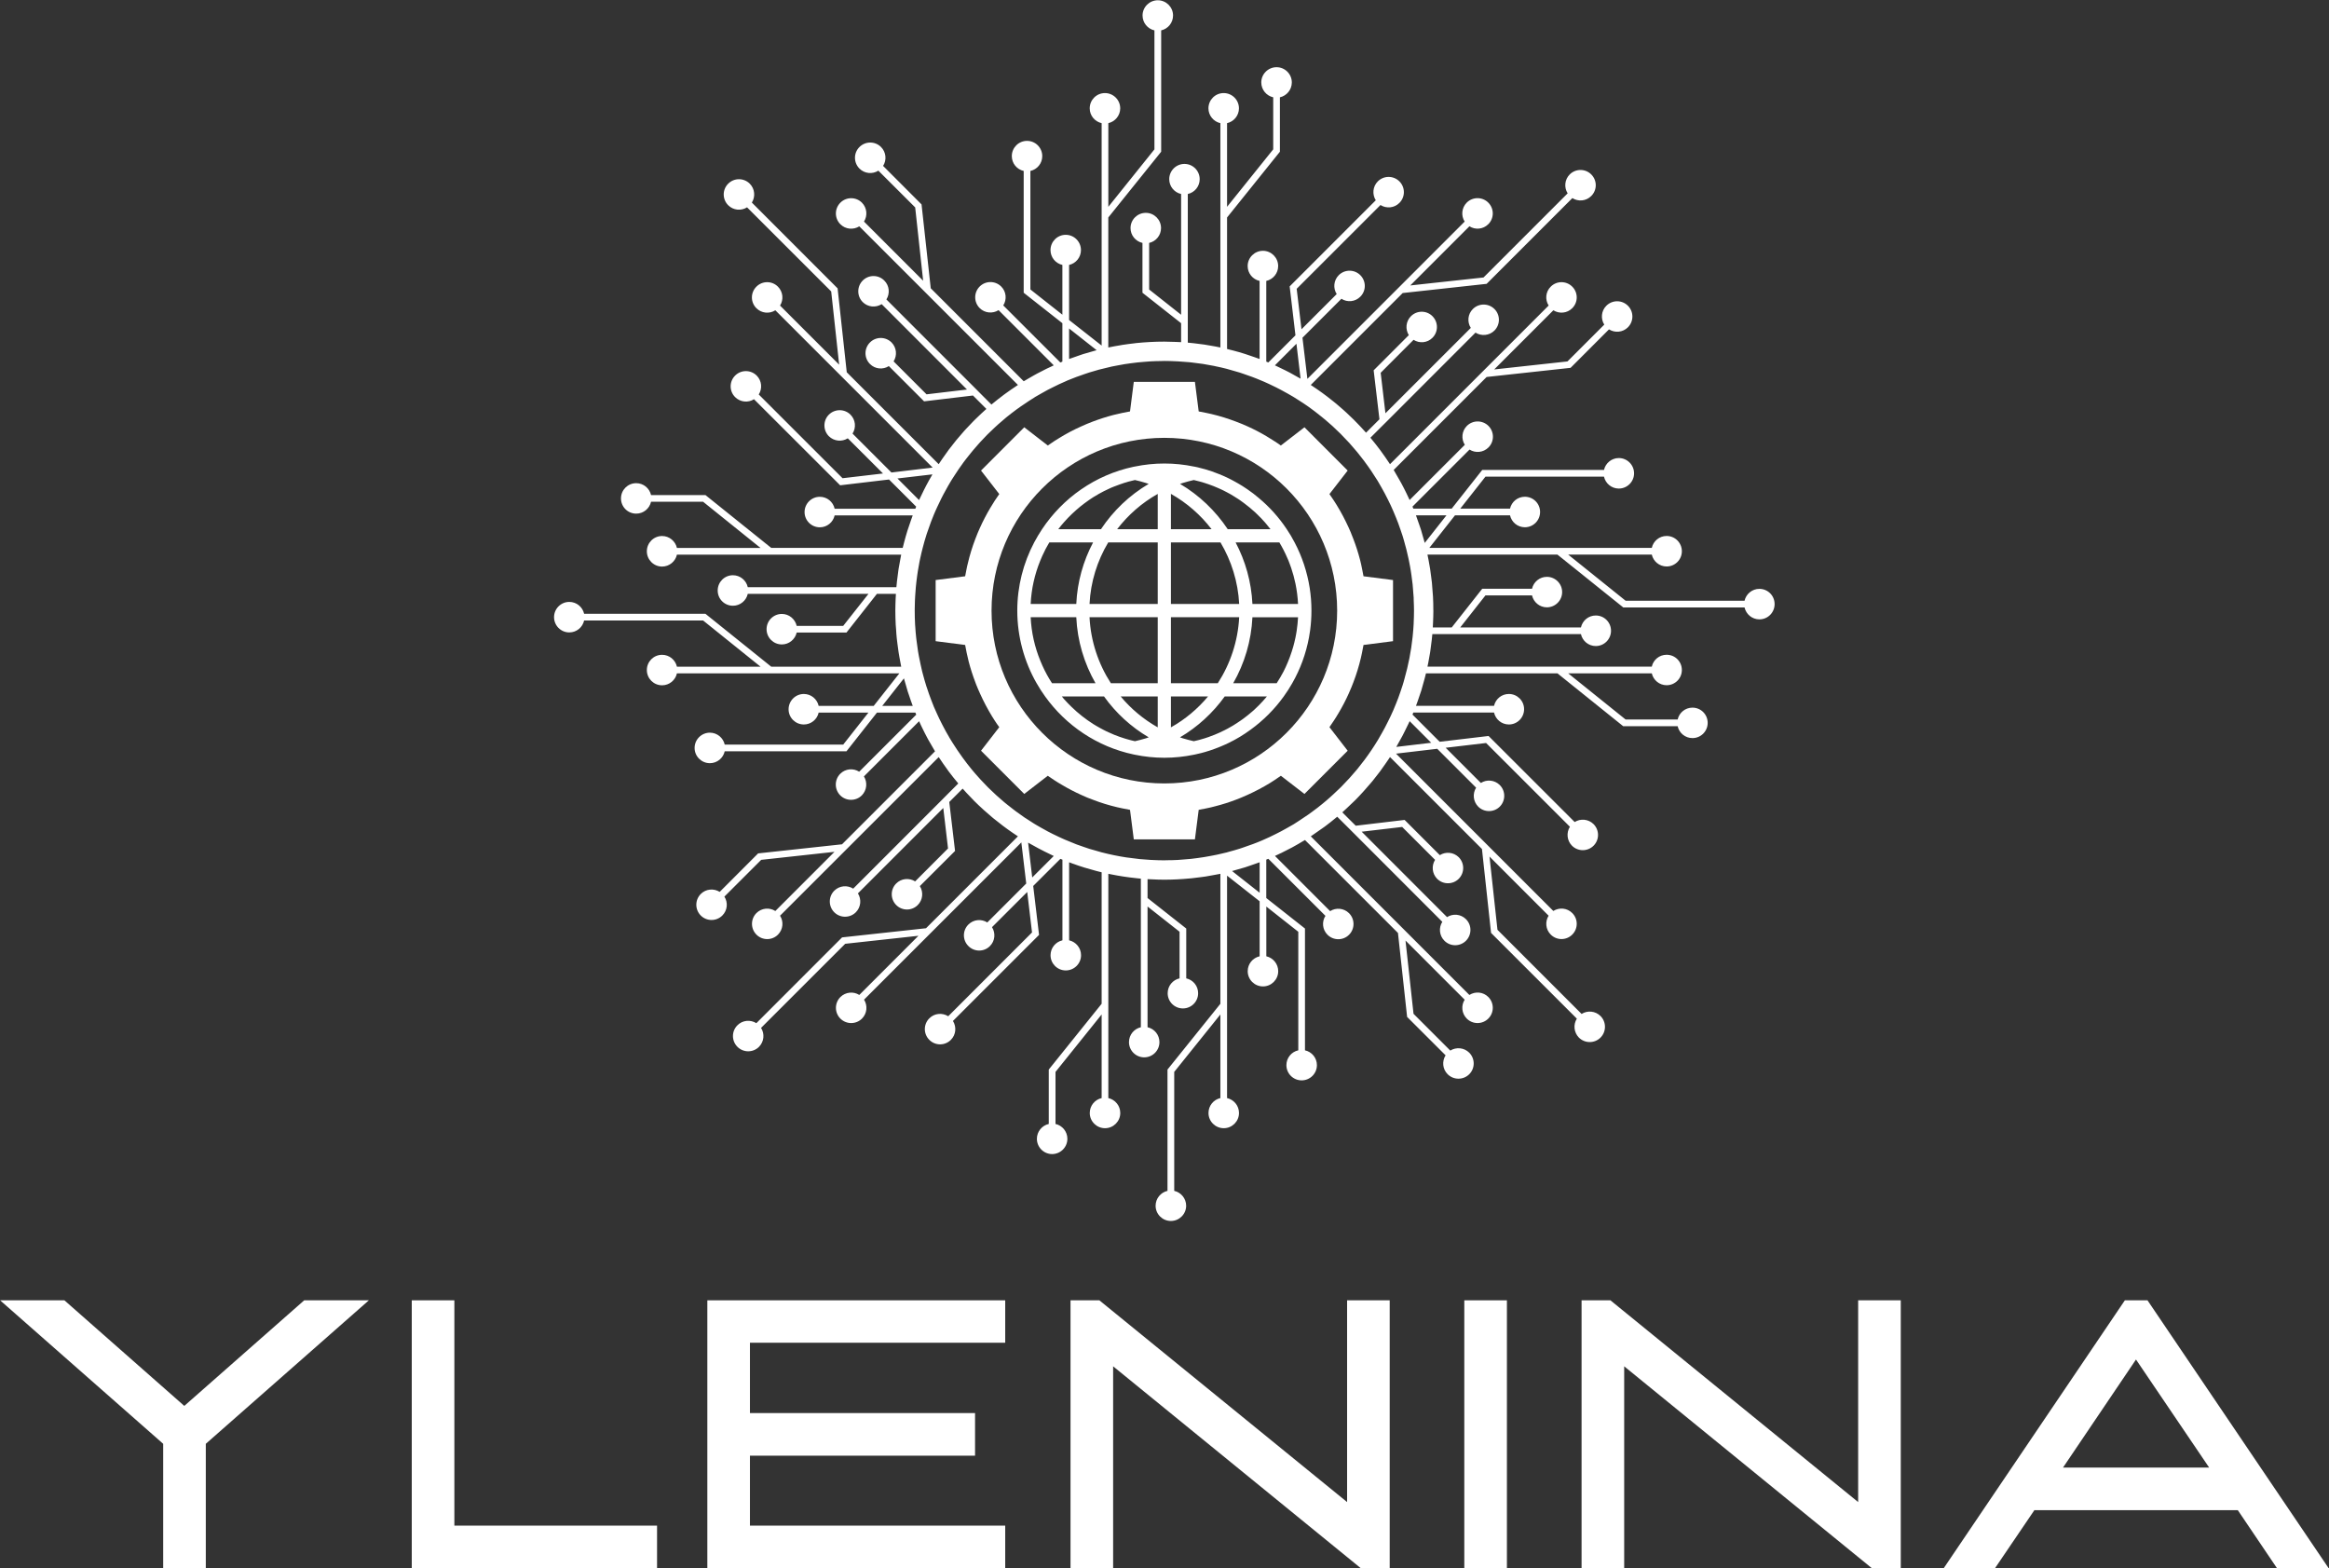
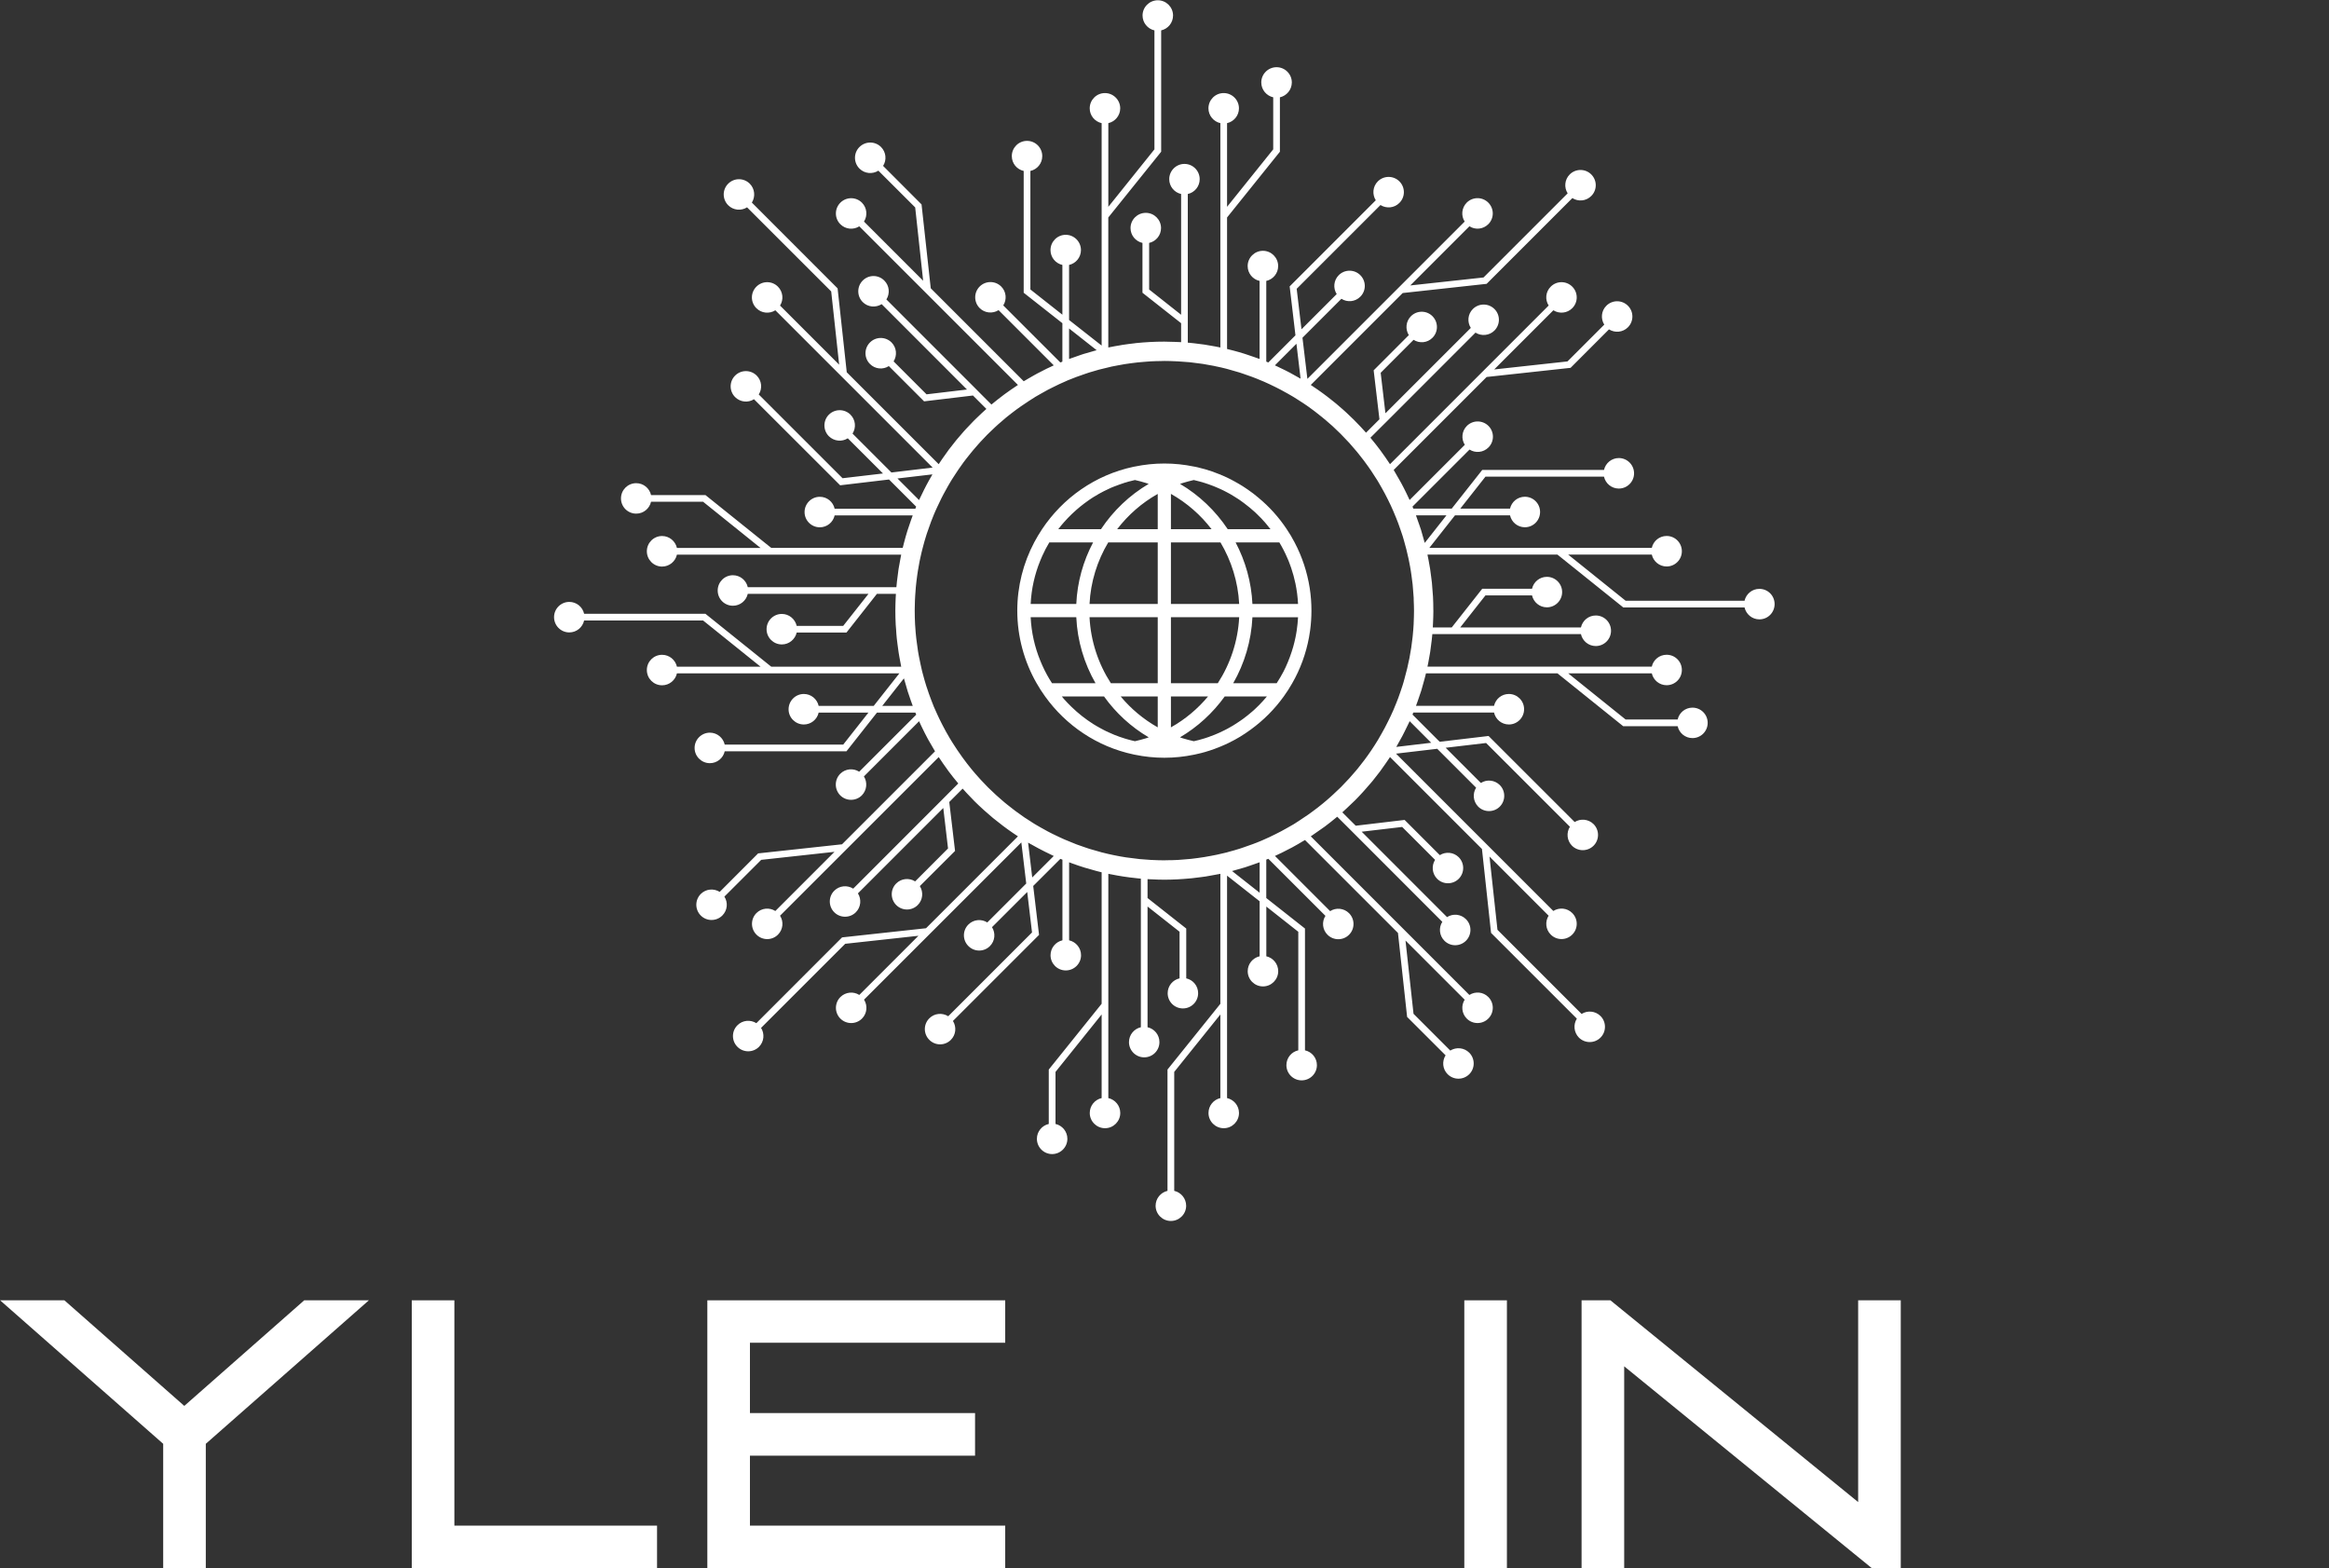
<svg xmlns="http://www.w3.org/2000/svg" zoomAndPan="magnify" preserveAspectRatio="xMidYMid meet" version="1.0" viewBox="91 118.15 193.02 129.97">
  <rect x="91" y="118.15" width="193.02" height="129.97" fill="#333333" stroke="none" />
  <defs>
    <g />
    <clipPath id="09065ae232">
      <path d="M 136.918 118.172 L 238.168 118.172 L 238.168 219.422 L 136.918 219.422 Z M 136.918 118.172 " clip-rule="nonzero" />
    </clipPath>
  </defs>
  <path fill="#ffffff" d="M 195.312 159.41 C 195.172 159.297 195.031 159.18 194.883 159.062 C 194.875 159.059 194.867 159.055 194.863 159.047 C 194.719 158.941 194.574 158.836 194.43 158.734 C 194.371 158.695 194.312 158.652 194.258 158.617 C 194.16 158.551 194.066 158.492 193.973 158.43 C 193.871 158.363 193.766 158.301 193.656 158.238 C 193.547 158.176 193.441 158.113 193.332 158.055 C 193.223 157.996 193.113 157.938 193.004 157.879 C 192.895 157.824 192.781 157.77 192.672 157.715 C 192.562 157.664 192.449 157.613 192.332 157.562 C 192.219 157.516 192.105 157.469 191.988 157.422 C 191.629 157.277 191.266 157.148 190.895 157.043 C 190.684 156.984 190.469 156.93 190.254 156.875 C 190.188 156.863 190.121 156.848 190.051 156.832 L 189.938 156.812 C 189.148 156.648 188.332 156.562 187.496 156.562 C 186.668 156.562 185.848 156.648 185.059 156.812 L 184.945 156.832 C 181.762 157.508 179.082 159.422 177.363 162.004 C 177.129 162.359 176.91 162.723 176.711 163.098 C 175.809 164.805 175.309 166.734 175.309 168.754 C 175.309 170.914 175.887 172.98 176.91 174.77 C 176.91 174.77 176.91 174.773 176.914 174.773 C 177.129 175.148 177.359 175.516 177.617 175.867 C 179.336 178.262 181.918 180.031 184.945 180.672 L 185.059 180.695 C 185.848 180.859 186.668 180.945 187.496 180.945 C 188.332 180.945 189.148 180.859 189.938 180.695 L 190.051 180.672 C 190.238 180.633 190.422 180.59 190.605 180.543 C 190.613 180.539 190.621 180.539 190.625 180.535 C 190.789 180.496 190.945 180.449 191.098 180.398 C 191.148 180.387 191.195 180.371 191.242 180.355 C 191.387 180.309 191.527 180.262 191.668 180.207 C 191.688 180.203 191.711 180.195 191.727 180.184 C 191.867 180.137 192.004 180.082 192.137 180.023 C 192.148 180.023 192.156 180.02 192.168 180.012 C 192.262 179.977 192.355 179.938 192.445 179.891 C 192.473 179.883 192.496 179.871 192.52 179.859 C 192.711 179.777 192.895 179.684 193.078 179.586 C 193.105 179.574 193.133 179.562 193.16 179.547 C 193.23 179.512 193.301 179.473 193.371 179.434 C 193.504 179.359 193.637 179.285 193.766 179.207 C 193.914 179.117 194.059 179.023 194.207 178.926 C 194.359 178.824 194.512 178.719 194.66 178.609 C 195.707 177.848 196.633 176.922 197.391 175.867 C 197.645 175.516 197.879 175.152 198.094 174.773 C 198.762 173.609 199.238 172.32 199.488 170.957 C 199.523 170.758 199.555 170.562 199.582 170.367 C 199.652 169.836 199.688 169.297 199.688 168.754 C 199.688 168.121 199.641 167.504 199.547 166.895 C 199.336 165.543 198.906 164.262 198.293 163.102 C 198.098 162.723 197.879 162.355 197.641 162.004 C 196.996 161.031 196.211 160.156 195.312 159.41 M 179.18 161.426 C 179.285 161.309 179.391 161.195 179.496 161.082 C 179.602 160.969 179.711 160.859 179.824 160.754 C 179.941 160.641 180.055 160.535 180.172 160.434 C 180.285 160.332 180.402 160.23 180.52 160.137 C 180.641 160.035 180.766 159.941 180.887 159.852 C 181.012 159.754 181.141 159.664 181.266 159.578 C 181.379 159.504 181.488 159.426 181.602 159.355 C 181.676 159.309 181.75 159.266 181.82 159.227 C 181.902 159.176 181.984 159.129 182.062 159.082 C 182.199 159.004 182.336 158.93 182.477 158.859 C 182.613 158.789 182.758 158.719 182.902 158.656 C 183.043 158.586 183.191 158.523 183.336 158.469 C 183.484 158.406 183.637 158.352 183.785 158.301 C 183.918 158.25 184.059 158.199 184.195 158.16 C 184.242 158.145 184.289 158.133 184.336 158.121 C 184.457 158.078 184.574 158.047 184.699 158.02 C 184.816 157.984 184.938 157.957 185.059 157.93 L 185.062 157.93 C 185.371 158 185.676 158.082 185.977 158.176 C 186.055 158.199 186.125 158.223 186.199 158.25 C 184.609 159.188 183.258 160.48 182.246 162.004 L 178.707 162.004 C 178.855 161.809 179.012 161.613 179.18 161.426 M 176.418 168.203 C 176.477 166.945 176.754 165.734 177.215 164.605 C 177.266 164.469 177.324 164.34 177.383 164.211 C 177.555 163.828 177.746 163.457 177.965 163.098 L 181.594 163.098 C 180.773 164.648 180.281 166.383 180.199 168.203 Z M 177.383 173.293 C 177.324 173.168 177.266 173.035 177.215 172.898 C 176.754 171.773 176.477 170.559 176.418 169.301 L 176.418 169.297 L 180.199 169.297 L 180.199 169.301 C 180.289 171.266 180.855 173.129 181.793 174.77 L 178.188 174.77 C 177.883 174.301 177.613 173.809 177.383 173.293 M 185.977 179.332 C 185.676 179.422 185.371 179.504 185.062 179.574 L 185.059 179.574 C 184.938 179.551 184.816 179.52 184.699 179.488 C 184.574 179.457 184.457 179.426 184.336 179.387 C 184.289 179.375 184.242 179.359 184.195 179.344 C 184.059 179.301 183.918 179.258 183.781 179.207 C 183.629 179.156 183.48 179.098 183.336 179.039 C 183.191 178.98 183.043 178.918 182.902 178.848 C 182.758 178.785 182.613 178.719 182.477 178.645 C 182.359 178.586 182.246 178.523 182.133 178.461 C 182.047 178.414 181.965 178.367 181.879 178.316 C 181.785 178.262 181.691 178.203 181.594 178.145 C 180.957 177.738 180.363 177.273 179.824 176.75 C 179.711 176.645 179.602 176.535 179.496 176.422 C 179.387 176.309 179.281 176.195 179.18 176.082 C 179.117 176.012 179.059 175.938 179 175.863 C 178.996 175.863 178.996 175.863 178.996 175.863 L 182.496 175.863 C 183.477 177.234 184.738 178.395 186.203 179.254 C 186.129 179.281 186.055 179.305 185.977 179.332 M 186.949 178.426 C 185.773 177.762 184.73 176.891 183.879 175.867 C 183.879 175.863 183.879 175.863 183.879 175.863 L 186.949 175.863 Z M 186.949 174.77 L 183.066 174.77 C 182.027 173.164 181.395 171.285 181.297 169.301 L 181.297 169.297 L 186.949 169.297 Z M 186.949 168.203 L 181.297 168.203 C 181.387 166.363 181.938 164.621 182.848 163.098 L 186.949 163.098 Z M 186.949 162.004 L 183.586 162.004 C 184.492 160.824 185.633 159.82 186.949 159.082 Z M 188.043 159.078 C 189.359 159.82 190.504 160.82 191.41 162.004 L 188.043 162.004 Z M 188.043 163.098 L 192.148 163.098 C 193.055 164.621 193.605 166.367 193.699 168.203 L 188.043 168.203 Z M 188.043 169.297 L 193.699 169.297 L 193.699 169.301 C 193.598 171.285 192.965 173.164 191.926 174.77 L 188.043 174.77 Z M 188.043 178.426 L 188.043 175.863 L 191.117 175.863 L 191.117 175.867 C 190.262 176.891 189.223 177.766 188.043 178.426 M 195.996 175.867 C 195.785 176.121 195.562 176.363 195.328 176.602 C 195.25 176.68 195.168 176.754 195.09 176.832 L 195.066 176.855 C 194.965 176.957 194.859 177.051 194.75 177.141 C 194.52 177.344 194.273 177.535 194.027 177.719 C 193.957 177.77 193.887 177.82 193.816 177.867 C 193.738 177.922 193.656 177.977 193.578 178.027 C 193.52 178.066 193.461 178.109 193.402 178.141 C 193.273 178.23 193.137 178.309 192.996 178.387 C 192.832 178.484 192.668 178.574 192.5 178.656 C 192.227 178.797 191.949 178.922 191.66 179.039 C 191.531 179.09 191.402 179.141 191.273 179.184 C 191.246 179.199 191.219 179.207 191.188 179.219 C 191.07 179.258 190.953 179.297 190.836 179.336 C 190.688 179.383 190.539 179.426 190.391 179.465 C 190.383 179.465 190.371 179.469 190.363 179.473 C 190.223 179.508 190.078 179.543 189.938 179.574 C 189.629 179.504 189.32 179.422 189.02 179.332 C 188.941 179.305 188.867 179.281 188.793 179.254 C 190.254 178.395 191.516 177.234 192.5 175.867 C 192.5 175.863 192.5 175.863 192.5 175.863 L 195.996 175.863 Z M 198.578 169.301 C 198.559 169.676 198.52 170.047 198.465 170.418 C 198.438 170.613 198.398 170.809 198.359 171.008 C 198.309 171.246 198.25 171.488 198.184 171.723 L 198.184 171.727 C 198.016 172.312 197.805 172.887 197.551 173.438 C 197.5 173.547 197.445 173.656 197.391 173.766 C 197.387 173.766 197.387 173.766 197.391 173.77 C 197.211 174.109 197.02 174.445 196.805 174.77 L 193.203 174.77 C 194.141 173.129 194.703 171.266 194.797 169.301 Z M 197.691 164.395 C 197.758 164.535 197.816 164.68 197.867 164.824 C 197.918 164.953 197.965 165.078 198.008 165.211 C 198.152 165.637 198.27 166.07 198.363 166.512 C 198.477 167.062 198.551 167.629 198.578 168.203 L 194.797 168.203 C 194.711 166.383 194.219 164.648 193.402 163.098 L 197.027 163.098 C 197.277 163.516 197.5 163.945 197.691 164.395 M 196.293 162.004 L 192.75 162.004 C 191.734 160.48 190.387 159.188 188.797 158.25 C 188.867 158.227 188.941 158.199 189.02 158.176 C 189.32 158.086 189.629 158 189.938 157.93 C 190.098 157.965 190.258 158.004 190.418 158.051 C 190.578 158.09 190.738 158.141 190.891 158.191 C 190.98 158.219 191.07 158.25 191.16 158.281 C 191.297 158.328 191.438 158.379 191.574 158.434 C 191.602 158.445 191.629 158.457 191.656 158.469 C 191.738 158.5 191.82 158.531 191.898 158.57 C 191.992 158.605 192.082 158.648 192.172 158.691 C 192.242 158.723 192.309 158.754 192.379 158.789 C 192.43 158.812 192.48 158.84 192.531 158.867 C 192.594 158.898 192.652 158.926 192.711 158.961 C 192.871 159.043 193.031 159.133 193.184 159.23 C 193.223 159.25 193.266 159.277 193.305 159.305 C 193.422 159.375 193.539 159.449 193.656 159.527 C 193.703 159.559 193.746 159.586 193.793 159.621 C 193.898 159.691 194.004 159.77 194.105 159.848 C 194.434 160.094 194.754 160.355 195.055 160.637 C 195.137 160.715 195.211 160.785 195.289 160.867 C 195.316 160.891 195.348 160.926 195.375 160.953 C 195.48 161.055 195.59 161.16 195.684 161.277 C 195.797 161.391 195.898 161.512 195.996 161.633 C 196.098 161.758 196.195 161.883 196.293 162.004 " fill-opacity="1" fill-rule="nonzero" />
  <g clip-path="url(#09065ae232)">
    <path fill="#ffffff" d="M 236.812 166.949 C 236.211 166.949 235.711 167.371 235.582 167.934 L 225.727 167.934 L 220.965 164.109 L 227.895 164.109 C 228.023 164.672 228.523 165.094 229.125 165.094 C 229.824 165.094 230.387 164.527 230.387 163.832 C 230.387 163.133 229.824 162.566 229.125 162.566 C 228.52 162.566 228.02 162.988 227.895 163.555 L 209.457 163.555 L 211.586 160.855 L 216.145 160.855 C 216.273 161.422 216.773 161.844 217.375 161.844 C 218.074 161.844 218.637 161.277 218.637 160.578 C 218.637 159.879 218.074 159.316 217.375 159.316 C 216.773 159.316 216.273 159.738 216.145 160.301 L 212.023 160.301 L 214.109 157.652 L 223.934 157.652 C 224.059 158.215 224.562 158.637 225.16 158.637 C 225.859 158.637 226.426 158.07 226.426 157.375 C 226.426 156.676 225.859 156.109 225.16 156.109 C 224.562 156.109 224.059 156.535 223.934 157.094 L 213.844 157.094 L 211.312 160.301 L 208.133 160.301 C 208.109 160.242 208.086 160.188 208.062 160.133 L 212.789 155.406 C 213.277 155.715 213.93 155.66 214.359 155.23 C 214.852 154.738 214.852 153.941 214.359 153.445 C 213.863 152.953 213.062 152.953 212.57 153.445 C 212.145 153.871 212.086 154.523 212.398 155.012 L 207.824 159.586 C 207.773 159.473 207.719 159.363 207.668 159.254 C 207.629 159.172 207.594 159.094 207.555 159.016 C 207.426 158.746 207.289 158.484 207.148 158.219 C 207.105 158.137 207.059 158.059 207.012 157.977 C 206.887 157.75 206.758 157.527 206.625 157.305 C 206.598 157.254 206.57 157.207 206.539 157.156 C 206.527 157.137 206.516 157.113 206.504 157.094 L 214.207 149.391 L 221.164 148.633 L 224.348 145.445 C 224.84 145.754 225.492 145.699 225.918 145.273 C 226.41 144.777 226.41 143.98 225.918 143.488 C 225.422 142.992 224.625 142.992 224.129 143.488 C 223.703 143.91 223.648 144.566 223.957 145.051 L 220.906 148.102 L 214.836 148.766 L 219.738 143.863 C 220.227 144.172 220.879 144.117 221.305 143.688 C 221.797 143.195 221.797 142.398 221.305 141.906 C 220.809 141.41 220.012 141.41 219.52 141.906 C 219.09 142.328 219.035 142.984 219.348 143.469 L 206.199 156.617 C 206.172 156.57 206.137 156.531 206.109 156.484 C 205.91 156.184 205.707 155.891 205.492 155.598 C 205.461 155.559 205.434 155.516 205.406 155.477 C 205.145 155.125 204.875 154.785 204.598 154.453 C 204.59 154.445 204.582 154.438 204.574 154.426 L 205.406 153.594 L 205.906 153.098 L 213.285 145.715 C 213.773 146.023 214.426 145.969 214.855 145.543 C 215.348 145.047 215.348 144.25 214.855 143.758 C 214.359 143.266 213.559 143.266 213.066 143.758 C 212.641 144.18 212.582 144.832 212.895 145.324 L 205.82 152.398 L 205.426 149.043 L 208.152 146.312 C 208.641 146.625 209.297 146.57 209.719 146.141 C 210.211 145.648 210.211 144.852 209.719 144.355 C 209.227 143.859 208.43 143.859 207.934 144.355 C 207.508 144.781 207.453 145.434 207.758 145.922 L 204.844 148.84 L 205.324 152.895 L 204.211 154.008 C 204.203 153.996 204.195 153.988 204.188 153.98 C 204.055 153.832 203.922 153.688 203.789 153.543 C 203.699 153.445 203.605 153.348 203.512 153.254 C 203.402 153.137 203.293 153.023 203.18 152.914 C 202.98 152.715 202.781 152.523 202.574 152.336 C 202.484 152.254 202.391 152.172 202.301 152.09 C 202.152 151.957 202 151.828 201.848 151.699 C 201.824 151.676 201.797 151.656 201.773 151.633 C 201.703 151.574 201.633 151.52 201.562 151.461 C 201.371 151.305 201.176 151.148 200.977 151 C 200.84 150.895 200.703 150.797 200.566 150.695 C 200.434 150.602 200.301 150.504 200.164 150.41 C 200.016 150.309 199.863 150.207 199.711 150.105 C 199.684 150.09 199.656 150.07 199.633 150.051 L 207.25 142.434 L 214.207 141.672 L 221.312 134.566 C 221.801 134.875 222.453 134.82 222.879 134.391 C 223.375 133.898 223.375 133.102 222.879 132.605 C 222.387 132.113 221.586 132.113 221.094 132.605 C 220.668 133.031 220.613 133.684 220.922 134.172 L 213.949 141.145 L 207.879 141.805 L 212.781 136.902 C 213.266 137.215 213.918 137.156 214.344 136.73 C 214.84 136.238 214.84 135.438 214.344 134.941 C 213.852 134.449 213.051 134.449 212.559 134.941 C 212.133 135.371 212.074 136.023 212.387 136.512 L 199.352 149.547 L 198.945 146.137 L 202.172 142.91 C 202.656 143.223 203.312 143.168 203.738 142.738 C 204.234 142.246 204.234 141.449 203.738 140.953 C 203.246 140.461 202.445 140.461 201.953 140.953 C 201.527 141.379 201.469 142.031 201.781 142.52 L 198.863 145.438 L 198.465 142.082 L 205.41 135.141 C 205.898 135.449 206.555 135.395 206.977 134.965 C 207.473 134.473 207.473 133.676 206.977 133.18 C 206.484 132.688 205.684 132.688 205.191 133.18 C 204.766 133.605 204.711 134.258 205.02 134.746 L 197.883 141.883 L 198.363 145.938 L 196.113 148.188 C 196.059 148.164 196 148.141 195.945 148.117 L 195.945 141.43 C 196.508 141.305 196.93 140.801 196.93 140.199 C 196.93 139.504 196.363 138.934 195.668 138.934 C 194.969 138.934 194.402 139.504 194.402 140.199 C 194.402 140.801 194.824 141.305 195.391 141.43 L 195.391 147.898 C 195.363 147.891 195.336 147.883 195.312 147.871 C 195.195 147.828 195.078 147.785 194.961 147.746 C 194.738 147.664 194.512 147.59 194.285 147.516 C 194.215 147.492 194.148 147.469 194.078 147.449 C 193.797 147.359 193.508 147.281 193.223 147.203 C 193.105 147.176 192.992 147.145 192.875 147.117 C 192.816 147.102 192.758 147.086 192.695 147.07 L 192.695 136.172 L 197.074 130.723 L 197.074 126.215 C 197.637 126.086 198.062 125.586 198.062 124.98 C 198.062 124.285 197.492 123.719 196.797 123.719 C 196.102 123.719 195.531 124.285 195.531 124.98 C 195.531 125.586 195.957 126.086 196.52 126.215 L 196.52 130.527 L 192.695 135.289 L 192.695 128.355 C 193.258 128.23 193.68 127.727 193.68 127.129 C 193.68 126.43 193.113 125.863 192.414 125.863 C 191.715 125.863 191.152 126.43 191.152 127.129 C 191.152 127.727 191.578 128.23 192.141 128.355 L 192.141 146.945 C 192.137 146.945 192.137 146.945 192.133 146.945 C 192.004 146.918 191.875 146.895 191.746 146.867 C 191.531 146.828 191.312 146.789 191.094 146.754 C 191.004 146.738 190.91 146.719 190.82 146.707 C 190.535 146.664 190.25 146.629 189.965 146.598 C 189.836 146.582 189.707 146.57 189.582 146.559 C 189.535 146.555 189.488 146.551 189.441 146.547 L 189.441 134.227 C 190.008 134.102 190.426 133.598 190.426 133 C 190.426 132.301 189.863 131.734 189.164 131.734 C 188.469 131.734 187.902 132.301 187.902 133 C 187.902 133.598 188.324 134.102 188.887 134.227 L 188.887 144.234 L 186.238 142.141 L 186.238 138.281 C 186.801 138.156 187.223 137.652 187.223 137.051 C 187.223 136.352 186.656 135.789 185.961 135.789 C 185.262 135.789 184.695 136.352 184.695 137.051 C 184.695 137.652 185.117 138.152 185.684 138.281 L 185.684 142.41 L 188.887 144.934 L 188.887 146.508 C 188.883 146.508 188.879 146.508 188.871 146.504 C 188.719 146.496 188.566 146.488 188.414 146.484 C 188.16 146.473 187.902 146.465 187.648 146.465 C 187.598 146.461 187.547 146.461 187.496 146.461 C 186.703 146.461 185.922 146.504 185.148 146.582 C 185.113 146.586 185.078 146.594 185.039 146.598 C 184.691 146.637 184.348 146.68 184.004 146.734 C 183.961 146.742 183.922 146.75 183.879 146.758 C 183.535 146.812 183.195 146.875 182.859 146.945 C 182.855 146.945 182.855 146.945 182.852 146.945 L 182.852 136.172 L 187.234 130.723 L 187.234 120.668 C 187.797 120.543 188.219 120.039 188.219 119.434 C 188.219 118.742 187.652 118.172 186.957 118.172 C 186.258 118.172 185.691 118.742 185.691 119.434 C 185.691 120.039 186.117 120.543 186.676 120.668 L 186.676 130.527 L 182.855 135.289 L 182.855 128.355 C 183.414 128.23 183.84 127.727 183.84 127.129 C 183.84 126.43 183.27 125.863 182.574 125.863 C 181.875 125.863 181.312 126.43 181.312 127.129 C 181.312 127.727 181.734 128.23 182.301 128.355 L 182.301 146.789 L 179.602 144.668 L 179.602 140.105 C 180.164 139.98 180.586 139.477 180.586 138.875 C 180.586 138.18 180.023 137.609 179.324 137.609 C 178.625 137.609 178.062 138.18 178.062 138.875 C 178.062 139.477 178.484 139.98 179.047 140.105 L 179.047 144.23 L 176.395 142.137 L 176.395 132.316 C 176.961 132.191 177.379 131.691 177.379 131.086 C 177.379 130.391 176.816 129.824 176.117 129.824 C 175.418 129.824 174.855 130.391 174.855 131.086 C 174.855 131.691 175.277 132.191 175.84 132.316 L 175.84 142.41 L 179.047 144.934 L 179.047 148.117 C 179 148.137 178.953 148.156 178.91 148.176 C 178.898 148.18 178.887 148.184 178.879 148.188 L 174.148 143.461 C 174.457 142.973 174.402 142.316 173.977 141.895 C 173.484 141.402 172.684 141.402 172.191 141.895 C 171.699 142.387 171.699 143.188 172.191 143.68 C 172.613 144.105 173.27 144.16 173.758 143.852 L 178.332 148.426 C 178.246 148.465 178.164 148.508 178.082 148.547 C 177.969 148.598 177.855 148.648 177.746 148.703 C 177.484 148.828 177.227 148.961 176.973 149.098 C 176.875 149.148 176.781 149.203 176.684 149.258 C 176.523 149.348 176.363 149.441 176.203 149.535 C 176.082 149.605 175.961 149.676 175.844 149.746 L 168.137 142.039 L 167.375 135.09 L 164.188 131.898 C 164.5 131.414 164.441 130.758 164.016 130.332 C 163.523 129.84 162.723 129.84 162.23 130.332 C 161.734 130.824 161.734 131.625 162.23 132.121 C 162.656 132.547 163.309 132.602 163.797 132.293 L 166.848 135.34 L 167.508 141.414 L 162.605 136.512 C 162.914 136.023 162.859 135.375 162.434 134.945 C 161.941 134.453 161.141 134.453 160.648 134.945 C 160.152 135.441 160.152 136.242 160.648 136.734 C 161.074 137.16 161.727 137.215 162.215 136.906 L 175.363 150.051 C 175.332 150.07 175.305 150.094 175.273 150.113 C 174.949 150.324 174.633 150.547 174.32 150.773 C 174.289 150.797 174.254 150.82 174.223 150.844 C 173.871 151.105 173.531 151.375 173.195 151.652 C 173.188 151.66 173.18 151.668 173.168 151.676 L 172.336 150.844 L 171.84 150.344 L 164.461 142.965 C 164.77 142.477 164.715 141.82 164.285 141.398 C 163.793 140.902 162.996 140.902 162.5 141.398 C 162.008 141.891 162.008 142.691 162.5 143.184 C 162.926 143.609 163.578 143.664 164.07 143.355 L 171.141 150.43 L 167.789 150.828 L 165.059 148.098 C 165.367 147.609 165.312 146.957 164.887 146.527 C 164.391 146.035 163.594 146.035 163.102 146.527 C 162.605 147.023 162.605 147.824 163.102 148.316 C 163.523 148.742 164.18 148.801 164.664 148.488 L 167.586 151.41 L 171.637 150.926 L 172.75 152.039 C 172.715 152.066 172.684 152.098 172.648 152.129 C 172.551 152.219 172.449 152.309 172.348 152.402 C 172.195 152.547 172.047 152.691 171.895 152.836 C 171.824 152.906 171.754 152.973 171.684 153.043 C 171.469 153.258 171.258 153.48 171.051 153.707 C 170.996 153.766 170.945 153.824 170.891 153.883 C 170.723 154.074 170.555 154.27 170.391 154.465 C 170.34 154.523 170.289 154.582 170.238 154.645 C 170.035 154.891 169.84 155.141 169.645 155.398 C 169.641 155.402 169.637 155.41 169.633 155.414 C 169.613 155.441 169.598 155.469 169.578 155.492 C 169.418 155.711 169.262 155.93 169.109 156.152 C 169.039 156.254 168.973 156.355 168.902 156.457 C 168.867 156.512 168.832 156.566 168.797 156.617 L 161.176 149 L 160.418 142.047 L 153.312 134.938 C 153.617 134.449 153.562 133.797 153.137 133.371 C 152.641 132.879 151.844 132.879 151.352 133.371 C 150.855 133.863 150.855 134.664 151.352 135.16 C 151.773 135.582 152.43 135.641 152.914 135.332 L 159.887 142.301 L 160.547 148.371 L 155.648 143.473 C 155.957 142.984 155.898 142.332 155.473 141.906 C 154.98 141.41 154.18 141.41 153.688 141.906 C 153.191 142.398 153.191 143.199 153.688 143.691 C 154.113 144.117 154.77 144.176 155.258 143.863 L 168.293 156.898 L 164.879 157.305 L 161.656 154.082 C 161.969 153.59 161.91 152.938 161.484 152.512 C 160.992 152.02 160.191 152.02 159.695 152.512 C 159.203 153.004 159.203 153.809 159.695 154.301 C 160.125 154.723 160.777 154.781 161.262 154.473 L 164.18 157.387 L 160.828 157.781 L 153.883 150.84 C 154.195 150.352 154.137 149.699 153.711 149.273 C 153.215 148.781 152.418 148.781 151.926 149.273 C 151.43 149.766 151.43 150.566 151.926 151.059 C 152.352 151.484 153.004 151.543 153.488 151.234 L 160.629 158.367 L 164.68 157.887 L 166.93 160.137 C 166.906 160.195 166.883 160.25 166.859 160.309 L 160.172 160.309 C 160.047 159.742 159.547 159.32 158.945 159.32 C 158.246 159.32 157.68 159.887 157.68 160.586 C 157.68 161.281 158.246 161.848 158.945 161.848 C 159.547 161.848 160.047 161.426 160.172 160.863 L 166.641 160.863 C 166.629 160.898 166.617 160.934 166.605 160.969 C 166.57 161.062 166.535 161.156 166.504 161.246 C 166.406 161.512 166.316 161.777 166.234 162.043 C 166.223 162.078 166.211 162.113 166.199 162.148 C 166.105 162.449 166.02 162.758 165.938 163.066 C 165.914 163.152 165.895 163.238 165.871 163.328 C 165.852 163.402 165.832 163.48 165.812 163.555 L 154.918 163.555 L 149.465 159.176 L 144.957 159.176 C 144.828 158.613 144.332 158.191 143.727 158.191 C 143.027 158.191 142.465 158.754 142.465 159.453 C 142.465 160.152 143.027 160.715 143.727 160.715 C 144.332 160.715 144.828 160.293 144.957 159.73 L 149.27 159.73 L 154.031 163.559 L 147.102 163.559 C 146.973 162.992 146.469 162.57 145.871 162.57 C 145.172 162.57 144.609 163.137 144.609 163.836 C 144.609 164.531 145.172 165.102 145.871 165.102 C 146.473 165.102 146.977 164.676 147.102 164.113 L 165.691 164.113 C 165.688 164.125 165.684 164.141 165.68 164.152 C 165.66 164.25 165.645 164.348 165.625 164.445 C 165.57 164.711 165.523 164.977 165.48 165.246 C 165.473 165.297 165.465 165.348 165.457 165.398 C 165.41 165.711 165.371 166.023 165.336 166.336 C 165.324 166.43 165.316 166.523 165.309 166.617 C 165.301 166.68 165.293 166.746 165.289 166.809 L 152.973 166.809 C 152.848 166.246 152.344 165.82 151.742 165.82 C 151.043 165.82 150.48 166.387 150.48 167.086 C 150.48 167.785 151.043 168.348 151.742 168.348 C 152.344 168.348 152.844 167.93 152.973 167.363 L 162.977 167.363 L 160.883 170.016 L 157.027 170.016 C 156.898 169.453 156.395 169.027 155.797 169.027 C 155.098 169.027 154.531 169.594 154.531 170.293 C 154.531 170.988 155.098 171.555 155.797 171.555 C 156.395 171.555 156.898 171.133 157.027 170.57 L 161.152 170.57 L 163.676 167.363 L 165.25 167.363 C 165.246 167.387 165.246 167.41 165.246 167.434 C 165.238 167.547 165.234 167.664 165.227 167.781 C 165.215 168.102 165.203 168.426 165.203 168.75 C 165.203 168.75 165.203 168.754 165.203 168.754 C 165.203 169.145 165.215 169.535 165.234 169.922 C 165.242 170.055 165.254 170.188 165.266 170.32 C 165.281 170.559 165.293 170.797 165.32 171.031 C 165.32 171.047 165.324 171.059 165.324 171.07 C 165.34 171.223 165.363 171.371 165.379 171.52 C 165.41 171.75 165.438 171.984 165.473 172.211 C 165.492 172.34 165.52 172.469 165.539 172.598 C 165.586 172.848 165.629 173.102 165.68 173.352 C 165.684 173.367 165.688 173.383 165.691 173.398 L 154.918 173.398 L 149.465 169.016 L 139.41 169.016 C 139.285 168.453 138.785 168.031 138.18 168.031 C 137.484 168.031 136.918 168.598 136.918 169.293 C 136.918 169.992 137.484 170.559 138.18 170.559 C 138.785 170.559 139.285 170.137 139.41 169.57 L 149.27 169.57 L 154.031 173.398 L 147.102 173.398 C 146.973 172.832 146.469 172.414 145.871 172.414 C 145.172 172.414 144.609 172.977 144.609 173.676 C 144.609 174.375 145.172 174.941 145.871 174.941 C 146.473 174.941 146.977 174.516 147.102 173.953 L 165.535 173.953 L 163.41 176.648 L 158.848 176.648 C 158.723 176.086 158.223 175.66 157.621 175.66 C 156.922 175.66 156.355 176.23 156.355 176.93 C 156.355 177.625 156.922 178.188 157.621 178.188 C 158.219 178.188 158.723 177.77 158.848 177.203 L 162.973 177.203 L 160.883 179.855 L 151.062 179.855 C 150.938 179.293 150.434 178.867 149.832 178.867 C 149.137 178.867 148.566 179.434 148.566 180.133 C 148.566 180.828 149.137 181.395 149.832 181.395 C 150.434 181.395 150.938 180.973 151.062 180.41 L 161.152 180.41 L 163.68 177.203 L 166.863 177.203 C 166.887 177.262 166.91 177.316 166.934 177.375 L 162.207 182.102 C 161.715 181.789 161.062 181.848 160.637 182.273 C 160.145 182.766 160.145 183.566 160.637 184.062 C 161.129 184.555 161.934 184.555 162.426 184.062 C 162.848 183.633 162.906 182.98 162.598 182.492 L 167.172 177.918 C 167.223 178.031 167.277 178.145 167.328 178.258 C 167.367 178.332 167.398 178.41 167.438 178.484 C 167.57 178.766 167.715 179.039 167.859 179.312 C 167.891 179.371 167.922 179.426 167.953 179.484 C 168.09 179.73 168.23 179.977 168.379 180.219 C 168.402 180.262 168.43 180.305 168.457 180.352 C 168.469 180.371 168.48 180.391 168.492 180.41 L 160.785 188.117 L 153.832 188.871 L 150.645 192.062 C 150.156 191.754 149.504 191.809 149.078 192.234 C 148.586 192.727 148.586 193.527 149.078 194.02 C 149.57 194.512 150.371 194.512 150.863 194.02 C 151.293 193.594 151.348 192.941 151.035 192.453 L 154.086 189.406 L 160.16 188.742 L 155.258 193.645 C 154.77 193.336 154.117 193.391 153.691 193.816 C 153.199 194.309 153.199 195.109 153.691 195.602 C 154.184 196.098 154.984 196.098 155.477 195.602 C 155.902 195.176 155.961 194.523 155.648 194.035 L 168.797 180.891 C 168.824 180.934 168.855 180.977 168.887 181.02 C 169.07 181.301 169.266 181.582 169.465 181.852 C 169.508 181.918 169.551 181.98 169.598 182.043 C 169.855 182.387 170.125 182.727 170.402 183.055 C 170.406 183.062 170.414 183.07 170.418 183.078 L 169.586 183.91 L 169.09 184.41 L 161.711 191.793 C 161.223 191.48 160.566 191.539 160.141 191.965 C 159.648 192.457 159.648 193.258 160.141 193.75 C 160.633 194.242 161.438 194.242 161.93 193.75 C 162.352 193.324 162.41 192.672 162.102 192.184 L 169.176 185.109 L 169.57 188.461 L 166.844 191.191 C 166.355 190.883 165.699 190.938 165.277 191.363 C 164.781 191.855 164.781 192.656 165.277 193.152 C 165.77 193.645 166.566 193.645 167.059 193.152 C 167.488 192.727 167.543 192.074 167.234 191.582 L 170.152 188.668 L 169.672 184.613 L 170.781 183.504 C 170.828 183.555 170.875 183.605 170.922 183.656 C 170.977 183.719 171.031 183.777 171.086 183.84 C 171.281 184.051 171.48 184.262 171.684 184.465 C 171.707 184.488 171.727 184.512 171.75 184.535 C 171.988 184.773 172.234 185.004 172.484 185.23 C 172.508 185.254 172.535 185.277 172.562 185.301 C 172.789 185.508 173.02 185.707 173.254 185.902 C 173.289 185.93 173.324 185.961 173.359 185.988 C 173.871 186.406 174.398 186.805 174.949 187.18 C 175.008 187.219 175.07 187.262 175.129 187.301 C 175.207 187.352 175.285 187.406 175.363 187.457 L 167.746 195.074 L 160.789 195.832 L 153.684 202.941 C 153.195 202.633 152.539 202.688 152.117 203.113 C 151.621 203.605 151.621 204.406 152.117 204.902 C 152.609 205.395 153.41 205.395 153.902 204.902 C 154.328 204.473 154.383 203.82 154.074 203.332 L 161.047 196.363 L 167.117 195.699 L 162.215 200.602 C 161.73 200.293 161.078 200.352 160.648 200.777 C 160.156 201.27 160.156 202.07 160.648 202.562 C 161.145 203.055 161.945 203.055 162.438 202.562 C 162.863 202.137 162.922 201.484 162.609 200.992 L 175.645 187.961 L 176.051 191.367 L 172.824 194.594 C 172.336 194.285 171.684 194.34 171.258 194.766 C 170.762 195.258 170.762 196.059 171.258 196.551 C 171.75 197.047 172.551 197.047 173.043 196.551 C 173.469 196.129 173.523 195.477 173.215 194.984 L 176.133 192.07 L 176.531 195.422 L 169.586 202.367 C 169.094 202.059 168.441 202.113 168.02 202.539 C 167.523 203.031 167.523 203.832 168.02 204.324 C 168.512 204.82 169.312 204.82 169.805 204.324 C 170.23 203.902 170.285 203.25 169.977 202.758 L 177.113 195.625 L 176.629 191.57 L 178.879 189.324 C 178.934 189.348 178.992 189.367 179.051 189.391 L 179.051 196.074 C 178.488 196.203 178.066 196.703 178.066 197.309 C 178.066 198.004 178.629 198.57 179.328 198.57 C 180.027 198.57 180.594 198.004 180.594 197.309 C 180.594 196.703 180.168 196.203 179.605 196.074 L 179.605 189.609 C 179.664 189.633 179.723 189.652 179.781 189.672 C 179.82 189.688 179.863 189.703 179.902 189.719 C 180.547 189.953 181.207 190.156 181.879 190.332 C 181.914 190.34 181.949 190.352 181.988 190.359 C 182.09 190.387 182.195 190.414 182.301 190.438 L 182.301 201.332 L 177.918 206.785 L 177.918 211.293 C 177.359 211.418 176.934 211.922 176.934 212.523 C 176.934 213.219 177.5 213.789 178.195 213.789 C 178.895 213.789 179.461 213.219 179.461 212.523 C 179.461 211.922 179.039 211.418 178.477 211.293 L 178.477 206.98 L 182.301 202.219 L 182.301 209.148 C 181.738 209.277 181.316 209.777 181.316 210.383 C 181.316 211.078 181.883 211.645 182.582 211.645 C 183.277 211.645 183.844 211.078 183.844 210.383 C 183.844 209.777 183.418 209.277 182.855 209.148 L 182.855 190.562 C 182.887 190.57 182.922 190.574 182.953 190.582 C 183 190.594 183.047 190.602 183.09 190.609 C 183.766 190.746 184.453 190.852 185.148 190.922 C 185.195 190.93 185.242 190.934 185.293 190.938 C 185.379 190.945 185.465 190.957 185.551 190.965 L 185.551 203.277 C 184.988 203.406 184.566 203.906 184.566 204.512 C 184.566 205.207 185.133 205.773 185.828 205.773 C 186.527 205.773 187.09 205.207 187.09 204.512 C 187.09 203.906 186.672 203.406 186.105 203.277 L 186.105 193.273 L 188.758 195.363 L 188.758 199.227 C 188.195 199.352 187.773 199.852 187.773 200.457 C 187.773 201.156 188.336 201.719 189.035 201.719 C 189.734 201.719 190.297 201.156 190.297 200.457 C 190.297 199.852 189.879 199.355 189.312 199.227 L 189.312 195.098 L 186.105 192.57 L 186.105 191.004 C 186.152 191.008 186.199 191.008 186.242 191.012 C 186.316 191.016 186.387 191.016 186.457 191.02 C 186.801 191.039 187.148 191.051 187.496 191.051 C 188.211 191.051 188.918 191.012 189.617 190.945 C 189.672 190.938 189.73 190.938 189.785 190.93 C 190.043 190.906 190.297 190.867 190.551 190.836 C 190.676 190.816 190.801 190.805 190.926 190.785 C 191.125 190.754 191.32 190.715 191.512 190.68 C 191.699 190.645 191.883 190.613 192.066 190.578 C 192.094 190.57 192.117 190.566 192.141 190.562 L 192.141 201.336 L 187.758 206.785 L 187.758 216.836 C 187.199 216.965 186.773 217.469 186.773 218.07 C 186.773 218.766 187.34 219.332 188.039 219.332 C 188.734 219.332 189.305 218.766 189.305 218.07 C 189.305 217.469 188.879 216.965 188.316 216.836 L 188.316 206.98 L 192.141 202.219 L 192.141 209.148 C 191.578 209.277 191.156 209.777 191.156 210.383 C 191.156 211.078 191.723 211.645 192.422 211.645 C 193.117 211.645 193.684 211.078 193.684 210.383 C 193.684 209.777 193.258 209.277 192.695 209.148 L 192.695 190.715 L 195.395 192.84 L 195.395 197.398 C 194.828 197.527 194.406 198.027 194.406 198.633 C 194.406 199.328 194.973 199.895 195.672 199.895 C 196.367 199.895 196.934 199.328 196.934 198.633 C 196.934 198.031 196.512 197.527 195.949 197.398 L 195.949 193.277 L 198.598 195.367 L 198.598 205.191 C 198.035 205.312 197.613 205.816 197.613 206.418 C 197.613 207.117 198.18 207.68 198.875 207.68 C 199.574 207.68 200.141 207.117 200.141 206.418 C 200.141 205.816 199.719 205.316 199.152 205.191 L 199.152 195.098 L 195.945 192.57 L 195.945 189.387 C 196.004 189.371 196.062 189.348 196.117 189.32 L 200.848 194.047 C 200.535 194.531 200.59 195.188 201.02 195.613 C 201.512 196.105 202.312 196.109 202.805 195.613 C 203.297 195.121 203.297 194.32 202.805 193.828 C 202.379 193.402 201.723 193.344 201.238 193.656 L 196.664 189.082 C 196.816 189.012 196.969 188.941 197.117 188.867 C 197.141 188.859 197.16 188.848 197.18 188.84 C 197.484 188.691 197.785 188.539 198.082 188.379 C 198.121 188.355 198.156 188.336 198.195 188.316 C 198.465 188.168 198.73 188.016 198.992 187.855 C 199.023 187.84 199.051 187.82 199.082 187.805 C 199.105 187.789 199.129 187.773 199.152 187.762 L 206.859 195.465 L 207.617 202.422 L 210.805 205.605 C 210.496 206.094 210.551 206.75 210.977 207.172 C 211.473 207.664 212.27 207.664 212.766 207.172 C 213.258 206.68 213.258 205.883 212.766 205.387 C 212.34 204.961 211.688 204.906 211.195 205.211 L 208.148 202.164 L 207.484 196.094 L 212.387 200.996 C 212.078 201.48 212.137 202.133 212.559 202.559 C 213.051 203.055 213.855 203.055 214.348 202.559 C 214.84 202.066 214.84 201.266 214.348 200.773 C 213.922 200.344 213.27 200.289 212.777 200.602 L 199.633 187.457 C 199.68 187.426 199.727 187.391 199.777 187.359 C 200.031 187.191 200.281 187.016 200.527 186.836 C 200.621 186.77 200.715 186.707 200.805 186.641 C 201.133 186.395 201.449 186.145 201.762 185.883 C 201.781 185.867 201.805 185.852 201.824 185.832 L 202.656 186.66 L 203.156 187.16 L 210.535 194.543 C 210.223 195.027 210.281 195.684 210.707 196.109 C 211.199 196.605 212 196.605 212.496 196.109 C 212.988 195.613 212.988 194.816 212.496 194.324 C 212.066 193.895 211.414 193.84 210.926 194.152 L 203.852 187.074 L 207.207 186.68 L 209.934 189.406 C 209.625 189.898 209.684 190.551 210.105 190.977 C 210.602 191.469 211.402 191.469 211.895 190.977 C 212.387 190.48 212.387 189.684 211.895 189.188 C 211.469 188.766 210.816 188.707 210.328 189.016 L 207.41 186.098 L 203.359 186.578 L 202.246 185.469 C 202.277 185.441 202.305 185.414 202.336 185.387 C 202.441 185.289 202.547 185.191 202.652 185.094 C 202.801 184.961 202.941 184.824 203.082 184.684 C 203.16 184.609 203.238 184.535 203.316 184.461 C 203.527 184.246 203.738 184.027 203.941 183.801 C 203.996 183.742 204.051 183.68 204.105 183.617 C 204.273 183.43 204.441 183.238 204.602 183.047 C 204.652 182.984 204.707 182.922 204.758 182.863 C 204.957 182.613 205.156 182.363 205.348 182.109 C 205.371 182.074 205.395 182.043 205.422 182.008 C 205.578 181.793 205.734 181.578 205.883 181.355 C 205.953 181.254 206.023 181.152 206.094 181.047 C 206.129 180.992 206.164 180.941 206.199 180.887 L 213.82 188.508 L 214.574 195.461 L 221.684 202.566 C 221.375 203.055 221.434 203.707 221.855 204.137 C 222.352 204.629 223.152 204.629 223.645 204.137 C 224.137 203.645 224.137 202.84 223.645 202.348 C 223.219 201.926 222.562 201.867 222.078 202.176 L 215.105 195.203 L 214.445 189.133 L 219.344 194.035 C 219.039 194.523 219.094 195.176 219.52 195.598 C 220.012 196.094 220.812 196.094 221.305 195.598 C 221.797 195.105 221.797 194.309 221.305 193.816 C 220.879 193.387 220.227 193.332 219.734 193.641 L 206.699 180.605 L 210.113 180.203 L 213.336 183.426 C 213.027 183.914 213.086 184.566 213.508 184.996 C 214 185.488 214.805 185.488 215.297 184.996 C 215.789 184.504 215.789 183.699 215.297 183.207 C 214.867 182.781 214.215 182.723 213.73 183.035 L 210.812 180.117 L 214.164 179.723 L 221.109 186.664 C 220.801 187.156 220.859 187.809 221.281 188.234 C 221.773 188.727 222.578 188.727 223.07 188.234 C 223.562 187.742 223.562 186.941 223.07 186.445 C 222.641 186.023 221.988 185.965 221.504 186.273 L 214.367 179.141 L 210.316 179.621 L 208.062 177.367 C 208.086 177.312 208.109 177.258 208.133 177.199 L 214.82 177.199 C 214.949 177.762 215.445 178.188 216.051 178.188 C 216.746 178.188 217.312 177.621 217.312 176.922 C 217.312 176.223 216.746 175.66 216.051 175.66 C 215.445 175.66 214.949 176.078 214.82 176.645 L 208.352 176.645 C 208.363 176.609 208.379 176.57 208.391 176.535 C 208.422 176.449 208.457 176.359 208.488 176.27 C 208.586 175.992 208.684 175.711 208.773 175.43 C 208.777 175.41 208.785 175.391 208.793 175.371 C 208.887 175.062 208.973 174.75 209.055 174.438 C 209.078 174.352 209.102 174.266 209.121 174.184 C 209.141 174.105 209.16 174.027 209.18 173.949 L 220.074 173.949 L 225.527 178.332 L 230.039 178.332 C 230.164 178.895 230.664 179.316 231.266 179.316 C 231.965 179.316 232.527 178.75 232.527 178.055 C 232.527 177.355 231.965 176.793 231.266 176.793 C 230.664 176.793 230.164 177.211 230.039 177.777 L 225.727 177.777 L 220.965 173.949 L 227.895 173.949 C 228.023 174.512 228.523 174.934 229.125 174.934 C 229.824 174.934 230.387 174.371 230.387 173.672 C 230.387 172.973 229.824 172.41 229.125 172.41 C 228.52 172.41 228.02 172.832 227.895 173.395 L 209.305 173.395 C 209.309 173.383 209.309 173.367 209.312 173.352 C 209.332 173.258 209.352 173.16 209.371 173.066 C 209.422 172.797 209.473 172.527 209.516 172.258 C 209.523 172.207 209.531 172.16 209.539 172.109 C 209.586 171.797 209.625 171.484 209.66 171.168 C 209.668 171.074 209.68 170.984 209.688 170.891 C 209.691 170.828 209.699 170.762 209.707 170.699 L 222.023 170.699 C 222.148 171.262 222.648 171.688 223.254 171.688 C 223.953 171.688 224.516 171.117 224.516 170.422 C 224.516 169.723 223.953 169.156 223.254 169.156 C 222.648 169.156 222.152 169.578 222.023 170.145 L 212.02 170.145 L 214.109 167.492 L 217.969 167.492 C 218.098 168.055 218.598 168.48 219.199 168.48 C 219.898 168.48 220.465 167.91 220.465 167.215 C 220.465 166.52 219.898 165.953 219.199 165.953 C 218.598 165.953 218.098 166.375 217.969 166.938 L 213.844 166.938 L 211.316 170.145 L 209.746 170.145 C 209.746 170.121 209.746 170.094 209.75 170.07 C 209.754 169.957 209.762 169.844 209.766 169.73 C 209.781 169.406 209.793 169.082 209.793 168.754 C 209.793 168.73 209.789 168.707 209.789 168.68 C 209.789 168.312 209.781 167.949 209.762 167.59 C 209.754 167.441 209.738 167.297 209.727 167.148 C 209.711 166.91 209.695 166.672 209.672 166.438 C 209.656 166.281 209.633 166.125 209.613 165.969 C 209.582 165.746 209.559 165.52 209.523 165.297 C 209.504 165.164 209.477 165.031 209.453 164.898 C 209.41 164.648 209.367 164.402 209.312 164.156 C 209.309 164.141 209.309 164.125 209.305 164.109 L 220.074 164.109 L 225.531 168.488 L 235.582 168.488 C 235.711 169.055 236.211 169.477 236.812 169.477 C 237.512 169.477 238.074 168.91 238.074 168.211 C 238.074 167.512 237.512 166.949 236.812 166.949 M 202.848 182.625 C 202.832 182.645 202.816 182.66 202.801 182.676 C 202.59 182.906 202.375 183.133 202.156 183.355 C 202.113 183.398 202.066 183.438 202.027 183.48 C 201.859 183.641 201.695 183.801 201.523 183.957 C 201.438 184.039 201.352 184.117 201.262 184.195 C 201.051 184.383 200.844 184.566 200.625 184.742 C 200.336 184.984 200.035 185.211 199.73 185.434 C 199.625 185.516 199.516 185.59 199.406 185.668 C 199.16 185.84 198.91 186.008 198.66 186.168 C 198.531 186.254 198.402 186.336 198.273 186.418 C 198.246 186.434 198.215 186.453 198.184 186.473 C 198.02 186.57 197.852 186.664 197.684 186.758 C 197.512 186.855 197.34 186.953 197.16 187.047 C 197.023 187.121 196.883 187.191 196.738 187.262 C 196.566 187.348 196.395 187.434 196.219 187.516 C 196 187.617 195.785 187.719 195.566 187.809 C 195.559 187.812 195.547 187.816 195.539 187.82 C 195.305 187.922 195.066 188.012 194.828 188.102 C 194.551 188.207 194.27 188.305 193.988 188.398 C 193.906 188.426 193.828 188.453 193.742 188.48 C 193.449 188.574 193.148 188.66 192.848 188.738 C 192.789 188.758 192.73 188.773 192.672 188.789 C 192.668 188.793 192.664 188.793 192.66 188.793 C 192.398 188.859 192.133 188.918 191.867 188.977 C 191.703 189.012 191.539 189.043 191.371 189.074 C 191.184 189.113 190.992 189.148 190.801 189.176 C 190.625 189.207 190.445 189.23 190.266 189.254 C 190.082 189.277 189.898 189.305 189.715 189.324 C 189.512 189.344 189.305 189.359 189.102 189.375 C 188.938 189.387 188.773 189.402 188.613 189.414 C 188.305 189.43 187.996 189.438 187.684 189.438 C 187.621 189.438 187.559 189.445 187.496 189.445 C 187.172 189.445 186.852 189.434 186.527 189.418 C 186.469 189.418 186.406 189.414 186.348 189.41 C 186.051 189.395 185.754 189.371 185.461 189.344 C 185.387 189.336 185.312 189.328 185.238 189.316 C 184.969 189.289 184.699 189.254 184.434 189.215 C 184.391 189.211 184.352 189.203 184.309 189.199 C 183.988 189.148 183.668 189.094 183.355 189.027 C 183.328 189.023 183.305 189.016 183.281 189.012 C 182.969 188.949 182.66 188.875 182.355 188.797 C 182.34 188.793 182.328 188.793 182.312 188.789 C 182.266 188.777 182.219 188.758 182.168 188.746 C 181.871 188.668 181.574 188.582 181.281 188.492 C 181.141 188.449 181.004 188.398 180.867 188.352 C 180.652 188.277 180.441 188.207 180.23 188.129 C 180.105 188.082 179.984 188.031 179.863 187.98 C 179.648 187.898 179.434 187.809 179.227 187.719 C 179.09 187.66 178.957 187.598 178.82 187.535 C 178.629 187.449 178.441 187.355 178.25 187.262 C 178.113 187.191 177.973 187.121 177.836 187.051 C 177.637 186.941 177.438 186.832 177.238 186.719 C 177.113 186.648 176.984 186.574 176.859 186.5 C 176.801 186.465 176.742 186.43 176.684 186.395 C 176.469 186.262 176.258 186.125 176.047 185.984 C 176 185.953 175.949 185.926 175.906 185.895 C 175.66 185.727 175.422 185.555 175.184 185.379 C 175.113 185.328 175.039 185.27 174.969 185.215 C 174.797 185.086 174.629 184.953 174.465 184.82 C 174.387 184.754 174.309 184.691 174.23 184.629 C 174.055 184.48 173.883 184.332 173.715 184.18 C 173.66 184.129 173.605 184.082 173.551 184.035 C 173.332 183.836 173.117 183.629 172.906 183.422 C 172.855 183.371 172.809 183.32 172.758 183.27 C 172.59 183.102 172.43 182.93 172.27 182.758 C 172.211 182.695 172.152 182.629 172.098 182.566 C 171.902 182.348 171.707 182.129 171.523 181.902 C 171.27 181.594 171.023 181.273 170.785 180.945 C 170.73 180.875 170.684 180.805 170.633 180.73 C 170.43 180.449 170.238 180.16 170.051 179.867 C 169.996 179.785 169.941 179.703 169.891 179.617 C 169.816 179.5 169.742 179.379 169.672 179.258 C 169.664 179.246 169.656 179.234 169.652 179.219 C 169.477 178.926 169.312 178.629 169.156 178.324 C 169.121 178.258 169.086 178.191 169.051 178.121 C 168.914 177.855 168.785 177.59 168.664 177.32 C 168.617 177.215 168.566 177.109 168.523 177.004 C 168.48 176.914 168.438 176.82 168.398 176.727 C 168.32 176.531 168.242 176.332 168.168 176.137 C 168.039 175.805 167.922 175.465 167.812 175.125 C 167.801 175.098 167.789 175.07 167.781 175.039 C 167.668 174.68 167.562 174.32 167.469 173.953 C 167.453 173.895 167.438 173.836 167.422 173.777 C 167.375 173.586 167.332 173.395 167.293 173.203 C 167.242 172.977 167.195 172.746 167.152 172.516 C 167.129 172.387 167.105 172.254 167.082 172.121 C 167.043 171.871 167.008 171.613 166.977 171.359 C 166.961 171.25 166.945 171.141 166.934 171.031 C 166.898 170.711 166.871 170.391 166.852 170.066 C 166.848 170.02 166.844 169.969 166.84 169.922 C 166.82 169.535 166.809 169.145 166.809 168.754 C 166.809 168.672 166.812 168.594 166.812 168.516 C 166.816 168.309 166.82 168.102 166.828 167.895 C 166.832 167.766 166.84 167.637 166.848 167.512 C 166.859 167.27 166.879 167.031 166.902 166.793 C 166.914 166.645 166.934 166.5 166.949 166.352 C 166.969 166.188 166.988 166.023 167.012 165.859 C 167.031 165.738 167.047 165.613 167.066 165.492 C 167.109 165.223 167.156 164.957 167.207 164.691 C 167.227 164.59 167.25 164.496 167.27 164.395 C 167.301 164.246 167.34 164.098 167.371 163.949 C 167.387 163.895 167.398 163.836 167.414 163.777 C 167.43 163.703 167.449 163.629 167.469 163.559 C 167.562 163.191 167.664 162.836 167.777 162.48 C 167.793 162.438 167.809 162.395 167.82 162.348 C 167.926 162.027 168.039 161.711 168.156 161.398 C 168.234 161.195 168.312 160.996 168.395 160.797 C 168.434 160.699 168.477 160.602 168.52 160.504 C 168.57 160.395 168.621 160.281 168.672 160.172 C 168.781 159.93 168.898 159.688 169.016 159.453 C 169.07 159.344 169.129 159.234 169.184 159.125 C 169.305 158.895 169.43 158.668 169.559 158.445 C 169.617 158.352 169.668 158.254 169.727 158.156 C 169.785 158.062 169.844 157.965 169.902 157.867 C 169.977 157.75 170.055 157.629 170.133 157.512 C 170.238 157.348 170.344 157.188 170.453 157.027 C 170.586 156.836 170.719 156.648 170.855 156.461 C 170.926 156.367 170.996 156.277 171.066 156.184 C 171.18 156.035 171.297 155.887 171.418 155.742 C 171.488 155.652 171.562 155.562 171.637 155.473 C 171.77 155.312 171.906 155.156 172.043 155.004 C 172.105 154.934 172.164 154.863 172.227 154.797 C 172.418 154.586 172.617 154.379 172.816 154.176 C 172.891 154.105 172.965 154.031 173.039 153.961 C 173.176 153.824 173.316 153.691 173.457 153.562 C 173.551 153.477 173.645 153.391 173.738 153.305 C 173.949 153.117 174.164 152.93 174.383 152.75 C 174.668 152.52 174.961 152.293 175.258 152.074 C 175.371 151.992 175.492 151.906 175.609 151.824 C 175.828 151.672 176.051 151.52 176.277 151.375 C 176.438 151.27 176.598 151.164 176.762 151.066 C 176.766 151.062 176.773 151.055 176.781 151.051 C 176.957 150.945 177.137 150.848 177.316 150.746 C 177.484 150.648 177.656 150.555 177.828 150.461 C 177.973 150.387 178.117 150.312 178.262 150.242 C 178.43 150.156 178.602 150.074 178.773 149.992 C 178.996 149.891 179.219 149.785 179.445 149.691 L 179.445 149.688 C 179.695 149.586 179.945 149.488 180.199 149.391 C 180.438 149.301 180.68 149.219 180.922 149.137 C 181.039 149.098 181.152 149.055 181.27 149.02 C 181.539 148.934 181.812 148.855 182.086 148.781 C 182.434 148.691 182.781 148.605 183.133 148.527 C 183.293 148.496 183.453 148.465 183.617 148.434 C 183.809 148.395 184.004 148.359 184.199 148.328 C 184.371 148.301 184.543 148.277 184.715 148.254 C 184.902 148.23 185.094 148.203 185.285 148.184 C 185.477 148.164 185.672 148.148 185.867 148.133 C 186.039 148.121 186.211 148.102 186.387 148.094 C 186.664 148.078 186.941 148.074 187.219 148.07 C 187.312 148.07 187.406 148.062 187.5 148.062 C 187.824 148.062 188.152 148.074 188.473 148.09 C 188.531 148.09 188.586 148.094 188.641 148.098 C 188.941 148.113 189.242 148.137 189.539 148.164 C 189.613 148.172 189.684 148.18 189.758 148.188 C 190.012 148.215 190.266 148.25 190.516 148.285 C 190.582 148.293 190.648 148.305 190.715 148.312 C 191.016 148.359 191.316 148.414 191.613 148.473 C 191.66 148.484 191.703 148.492 191.746 148.504 C 192.051 148.566 192.355 148.633 192.652 148.711 C 192.66 148.715 192.668 148.715 192.676 148.719 C 192.727 148.73 192.777 148.746 192.832 148.762 C 193.137 148.844 193.441 148.93 193.738 149.023 C 193.844 149.059 193.949 149.094 194.051 149.129 C 194.289 149.211 194.527 149.289 194.762 149.379 C 194.891 149.426 195.016 149.477 195.145 149.527 C 195.352 149.613 195.559 149.695 195.766 149.785 C 195.902 149.848 196.043 149.91 196.18 149.973 C 196.367 150.059 196.555 150.148 196.738 150.242 C 196.879 150.312 197.023 150.387 197.164 150.461 C 197.359 150.562 197.551 150.672 197.746 150.781 C 197.879 150.859 198.012 150.934 198.145 151.012 C 198.195 151.043 198.25 151.074 198.305 151.109 C 198.531 151.246 198.754 151.391 198.977 151.539 C 199.012 151.562 199.047 151.586 199.082 151.609 C 199.336 151.777 199.582 151.953 199.824 152.137 C 199.883 152.18 199.938 152.223 199.996 152.266 C 200.184 152.41 200.375 152.559 200.559 152.711 C 200.621 152.758 200.68 152.809 200.738 152.859 C 200.762 152.879 200.785 152.898 200.812 152.918 C 200.996 153.078 201.184 153.234 201.363 153.398 C 201.383 153.418 201.402 153.434 201.422 153.449 C 201.656 153.664 201.891 153.887 202.117 154.113 C 202.133 154.129 202.148 154.145 202.164 154.164 C 202.363 154.363 202.559 154.57 202.75 154.777 C 202.793 154.824 202.836 154.871 202.879 154.918 C 203.289 155.371 203.676 155.844 204.047 156.336 C 204.066 156.363 204.086 156.391 204.105 156.418 C 204.477 156.914 204.824 157.43 205.152 157.961 C 205.176 158 205.199 158.039 205.223 158.078 C 205.32 158.242 205.414 158.41 205.508 158.574 C 205.598 158.734 205.688 158.895 205.773 159.055 C 205.859 159.219 205.945 159.383 206.027 159.551 C 206.105 159.711 206.184 159.871 206.262 160.035 C 206.332 160.191 206.406 160.348 206.473 160.508 C 206.555 160.691 206.633 160.883 206.707 161.07 C 206.766 161.215 206.824 161.359 206.879 161.508 C 206.945 161.68 207.004 161.852 207.062 162.027 C 207.125 162.207 207.188 162.387 207.246 162.57 C 207.285 162.688 207.316 162.809 207.352 162.93 C 207.496 163.43 207.629 163.938 207.734 164.449 C 207.758 164.559 207.781 164.672 207.801 164.781 C 207.848 165.023 207.895 165.262 207.93 165.504 C 207.949 165.621 207.965 165.734 207.98 165.848 C 208.016 166.09 208.047 166.336 208.074 166.582 C 208.086 166.695 208.094 166.812 208.102 166.926 C 208.125 167.176 208.148 167.426 208.16 167.676 C 208.164 167.754 208.164 167.832 208.164 167.91 C 208.176 168.191 208.188 168.473 208.188 168.754 C 208.188 169.102 208.176 169.449 208.16 169.793 C 208.16 169.809 208.16 169.828 208.16 169.844 C 208.141 170.176 208.117 170.508 208.082 170.84 C 208.078 170.867 208.078 170.898 208.074 170.926 C 207.949 172.117 207.719 173.281 207.398 174.402 C 207.348 174.586 207.301 174.77 207.242 174.945 C 207.188 175.121 207.125 175.297 207.066 175.473 C 207.008 175.645 206.945 175.82 206.883 175.992 C 206.828 176.145 206.766 176.293 206.707 176.441 C 206.633 176.629 206.555 176.812 206.477 177 C 206.406 177.16 206.332 177.316 206.262 177.473 C 206.188 177.629 206.113 177.785 206.035 177.938 C 205.949 178.117 205.855 178.297 205.762 178.473 C 205.688 178.613 205.609 178.754 205.531 178.891 C 205.422 179.09 205.312 179.285 205.195 179.477 L 205.188 179.488 C 204.848 180.051 204.48 180.594 204.09 181.117 C 204.074 181.137 204.062 181.152 204.051 181.168 C 203.875 181.402 203.695 181.629 203.516 181.852 C 203.48 181.891 203.449 181.93 203.414 181.973 C 203.402 181.988 203.387 182.004 203.375 182.02 C 203.203 182.223 203.027 182.426 202.848 182.625 M 198.445 146.637 L 198.789 149.531 C 198.488 149.355 198.188 149.188 197.879 149.023 C 197.758 148.961 197.637 148.902 197.52 148.84 C 197.293 148.727 197.066 148.617 196.84 148.512 C 196.777 148.484 196.719 148.453 196.66 148.426 Z M 179.602 145.371 L 181.887 147.172 C 181.824 147.188 181.766 147.207 181.703 147.223 C 181.391 147.309 181.082 147.395 180.773 147.492 C 180.688 147.52 180.598 147.555 180.508 147.582 C 180.234 147.676 179.957 147.77 179.684 147.871 C 179.656 147.879 179.629 147.887 179.602 147.898 Z M 165.379 157.801 L 168.277 157.461 C 168.258 157.488 168.242 157.52 168.227 157.551 C 168.066 157.824 167.914 158.098 167.766 158.379 C 167.703 158.492 167.645 158.613 167.586 158.73 C 167.48 158.938 167.379 159.148 167.281 159.359 C 167.242 159.438 167.203 159.512 167.168 159.59 Z M 164.117 176.648 L 165.914 174.367 C 165.957 174.531 166.012 174.695 166.059 174.859 C 166.113 175.055 166.168 175.25 166.227 175.445 C 166.266 175.57 166.312 175.695 166.355 175.82 C 166.441 176.078 166.527 176.336 166.625 176.59 C 166.633 176.609 166.637 176.629 166.645 176.648 Z M 176.547 190.867 L 176.207 187.98 C 176.297 188.035 176.395 188.082 176.488 188.137 C 176.672 188.242 176.859 188.344 177.047 188.445 C 177.223 188.539 177.406 188.633 177.586 188.723 C 177.734 188.797 177.879 188.867 178.027 188.938 C 178.129 188.984 178.23 189.039 178.332 189.086 Z M 195.395 192.133 L 193.109 190.332 C 193.184 190.316 193.258 190.289 193.332 190.27 C 193.613 190.195 193.898 190.113 194.18 190.027 C 194.328 189.98 194.477 189.926 194.629 189.875 C 194.855 189.797 195.086 189.719 195.312 189.637 C 195.336 189.625 195.367 189.617 195.395 189.605 Z M 209.613 179.703 L 206.719 180.047 C 206.734 180.016 206.75 179.984 206.77 179.957 C 206.926 179.688 207.078 179.414 207.223 179.141 C 207.289 179.012 207.355 178.887 207.418 178.758 C 207.52 178.559 207.617 178.355 207.715 178.152 C 207.75 178.07 207.793 177.996 207.828 177.914 Z M 209.078 163.141 C 209.035 162.965 208.98 162.797 208.93 162.625 C 208.879 162.438 208.828 162.25 208.77 162.062 C 208.727 161.934 208.68 161.805 208.637 161.672 C 208.551 161.422 208.465 161.168 208.371 160.918 C 208.363 160.898 208.355 160.875 208.348 160.855 L 210.879 160.855 Z M 209.078 163.141 " fill-opacity="1" fill-rule="nonzero" />
  </g>
-   <path fill="#ffffff" d="M 203.789 172.656 C 203.824 172.52 203.852 172.379 203.879 172.242 C 203.926 172.027 203.969 171.812 204.004 171.598 L 206.449 171.285 L 206.449 166.219 L 204.004 165.906 C 203.969 165.691 203.926 165.477 203.879 165.266 C 203.832 165.016 203.777 164.777 203.715 164.535 C 203.562 163.949 203.379 163.379 203.164 162.82 C 203.113 162.68 203.059 162.539 203 162.406 C 202.98 162.359 202.965 162.316 202.949 162.273 C 202.887 162.137 202.828 162.004 202.77 161.867 C 202.473 161.219 202.145 160.594 201.777 159.996 C 201.703 159.875 201.625 159.758 201.547 159.633 C 201.43 159.449 201.305 159.27 201.18 159.094 L 202.691 157.145 L 199.109 153.559 L 197.152 155.07 C 196.977 154.945 196.797 154.82 196.609 154.703 C 196.402 154.566 196.195 154.438 195.98 154.312 C 195.465 154.004 194.934 153.727 194.383 153.48 C 194.246 153.422 194.109 153.363 193.973 153.301 C 193.93 153.285 193.887 153.27 193.844 153.25 C 193.707 153.191 193.566 153.137 193.426 153.086 C 192.77 152.836 192.094 152.625 191.398 152.461 C 191.266 152.426 191.125 152.402 190.984 152.371 C 190.773 152.324 190.559 152.281 190.344 152.246 L 190.031 149.797 L 184.965 149.797 L 184.652 152.246 C 184.438 152.281 184.223 152.324 184.008 152.371 C 183.766 152.422 183.52 152.477 183.277 152.539 C 182.695 152.691 182.125 152.875 181.566 153.086 C 181.426 153.137 181.285 153.191 181.152 153.25 C 181.105 153.27 181.062 153.285 181.02 153.305 C 180.887 153.363 180.746 153.422 180.613 153.484 C 179.965 153.773 179.34 154.102 178.742 154.477 C 178.621 154.547 178.5 154.625 178.379 154.703 C 178.195 154.82 178.016 154.941 177.84 155.07 L 175.887 153.559 L 172.305 157.145 L 173.816 159.094 C 173.688 159.27 173.562 159.453 173.445 159.637 C 173.309 159.848 173.18 160.055 173.055 160.27 C 172.75 160.789 172.473 161.316 172.223 161.871 C 172.164 162.004 172.105 162.145 172.043 162.281 L 171.992 162.406 C 171.938 162.547 171.879 162.684 171.828 162.824 C 171.578 163.48 171.367 164.156 171.207 164.852 C 171.168 164.984 171.145 165.125 171.113 165.266 C 171.066 165.477 171.027 165.691 170.988 165.906 L 168.543 166.219 L 168.543 171.285 L 170.988 171.598 C 171.027 171.812 171.066 172.027 171.113 172.242 C 171.164 172.488 171.219 172.734 171.281 172.973 C 171.434 173.559 171.617 174.125 171.832 174.688 C 171.879 174.828 171.938 174.969 171.996 175.102 C 172.016 175.145 172.031 175.188 172.047 175.23 C 172.105 175.363 172.164 175.504 172.227 175.637 C 172.52 176.285 172.848 176.91 173.219 177.516 C 173.293 177.637 173.367 177.754 173.445 177.875 C 173.562 178.055 173.684 178.234 173.816 178.41 L 172.305 180.363 L 175.887 183.945 L 177.836 182.438 C 178.012 182.562 178.195 182.684 178.379 182.805 C 178.59 182.941 178.801 183.074 179.016 183.195 C 179.531 183.504 180.062 183.777 180.613 184.027 C 180.746 184.086 180.887 184.145 181.02 184.207 C 181.062 184.223 181.109 184.242 181.152 184.262 C 181.289 184.316 181.43 184.371 181.57 184.422 C 182.223 184.676 182.898 184.883 183.594 185.047 C 183.727 185.082 183.867 185.109 184.008 185.137 C 184.219 185.184 184.438 185.227 184.652 185.262 L 184.965 187.707 L 190.031 187.707 L 190.344 185.262 C 190.559 185.227 190.773 185.184 190.984 185.137 C 191.23 185.09 191.477 185.031 191.715 184.965 C 192.301 184.816 192.871 184.637 193.43 184.422 C 193.57 184.371 193.711 184.316 193.844 184.258 C 193.887 184.242 193.93 184.223 193.973 184.203 C 194.109 184.145 194.246 184.086 194.387 184.023 C 195.035 183.73 195.656 183.402 196.258 183.035 C 196.379 182.957 196.496 182.883 196.617 182.805 C 196.797 182.688 196.98 182.562 197.156 182.438 L 199.109 183.945 L 202.691 180.363 L 201.18 178.41 C 201.305 178.23 201.43 178.051 201.547 177.867 C 201.684 177.66 201.816 177.449 201.938 177.238 C 202.246 176.723 202.523 176.188 202.77 175.641 C 202.828 175.5 202.887 175.363 202.949 175.227 C 202.969 175.188 202.984 175.145 203.004 175.098 C 203.059 174.965 203.113 174.824 203.168 174.68 C 203.418 174.027 203.625 173.352 203.789 172.656 M 187.496 183.074 C 179.59 183.074 173.176 176.664 173.176 168.754 C 173.176 160.844 179.59 154.434 187.496 154.434 C 195.406 154.434 201.82 160.844 201.82 168.754 C 201.82 176.664 195.406 183.074 187.496 183.074 " fill-opacity="1" fill-rule="nonzero" />
  <g fill="#ffffff" fill-opacity="1">
    <g transform="translate(90.54, 248.111)">
      <g>
        <path d="M 17.516 0 L 13.984 0 L 13.984 -10.312 L 0.469 -22.203 L 5.797 -22.203 L 15.734 -13.453 L 25.672 -22.203 L 31.031 -22.203 L 17.516 -10.312 Z M 17.516 0 " />
      </g>
    </g>
  </g>
  <g fill="#ffffff" fill-opacity="1">
    <g transform="translate(122.032, 248.111)">
      <g>
        <path d="M 23.422 0 L 23.422 -3.531 L 6.625 -3.531 L 6.625 -22.203 L 3.094 -22.203 L 3.094 0 Z M 23.422 0 " />
      </g>
    </g>
  </g>
  <g fill="#ffffff" fill-opacity="1">
    <g transform="translate(146.528, 248.111)">
      <g>
        <path d="M 27.781 0 L 3.094 0 L 3.094 -22.203 L 27.781 -22.203 L 27.781 -18.688 L 6.625 -18.688 L 6.625 -12.859 L 25.281 -12.859 L 25.281 -9.328 L 6.625 -9.328 L 6.625 -3.531 L 27.781 -3.531 Z M 27.781 0 " />
      </g>
    </g>
  </g>
  <g fill="#ffffff" fill-opacity="1">
    <g transform="translate(176.627, 248.111)">
      <g>
-         <path d="M 29.547 0 L 27.156 0 L 6.625 -16.734 L 6.625 0 L 3.094 0 L 3.094 -22.203 L 5.484 -22.203 L 26.016 -5.484 L 26.016 -22.203 L 29.547 -22.203 Z M 29.547 0 " />
-       </g>
+         </g>
    </g>
  </g>
  <g fill="#ffffff" fill-opacity="1">
    <g transform="translate(209.263, 248.111)">
      <g>
        <path d="M 6.625 0 L 6.625 -22.203 L 3.094 -22.203 L 3.094 0 Z M 6.625 0 " />
      </g>
    </g>
  </g>
  <g fill="#ffffff" fill-opacity="1">
    <g transform="translate(218.982, 248.111)">
      <g>
        <path d="M 29.547 0 L 27.156 0 L 6.625 -16.734 L 6.625 0 L 3.094 0 L 3.094 -22.203 L 5.484 -22.203 L 26.016 -5.484 L 26.016 -22.203 L 29.547 -22.203 Z M 29.547 0 " />
      </g>
    </g>
  </g>
  <g fill="#ffffff" fill-opacity="1">
    <g transform="translate(251.618, 248.111)">
      <g>
-         <path d="M 32.375 0 L 28.094 0 L 24.844 -4.812 L 7.984 -4.812 L 4.719 0 L 0.469 0 L 15.484 -22.203 L 17.359 -22.203 Z M 22.469 -8.344 L 16.406 -17.297 L 10.359 -8.344 Z M 22.469 -8.344 " />
-       </g>
+         </g>
    </g>
  </g>
</svg>